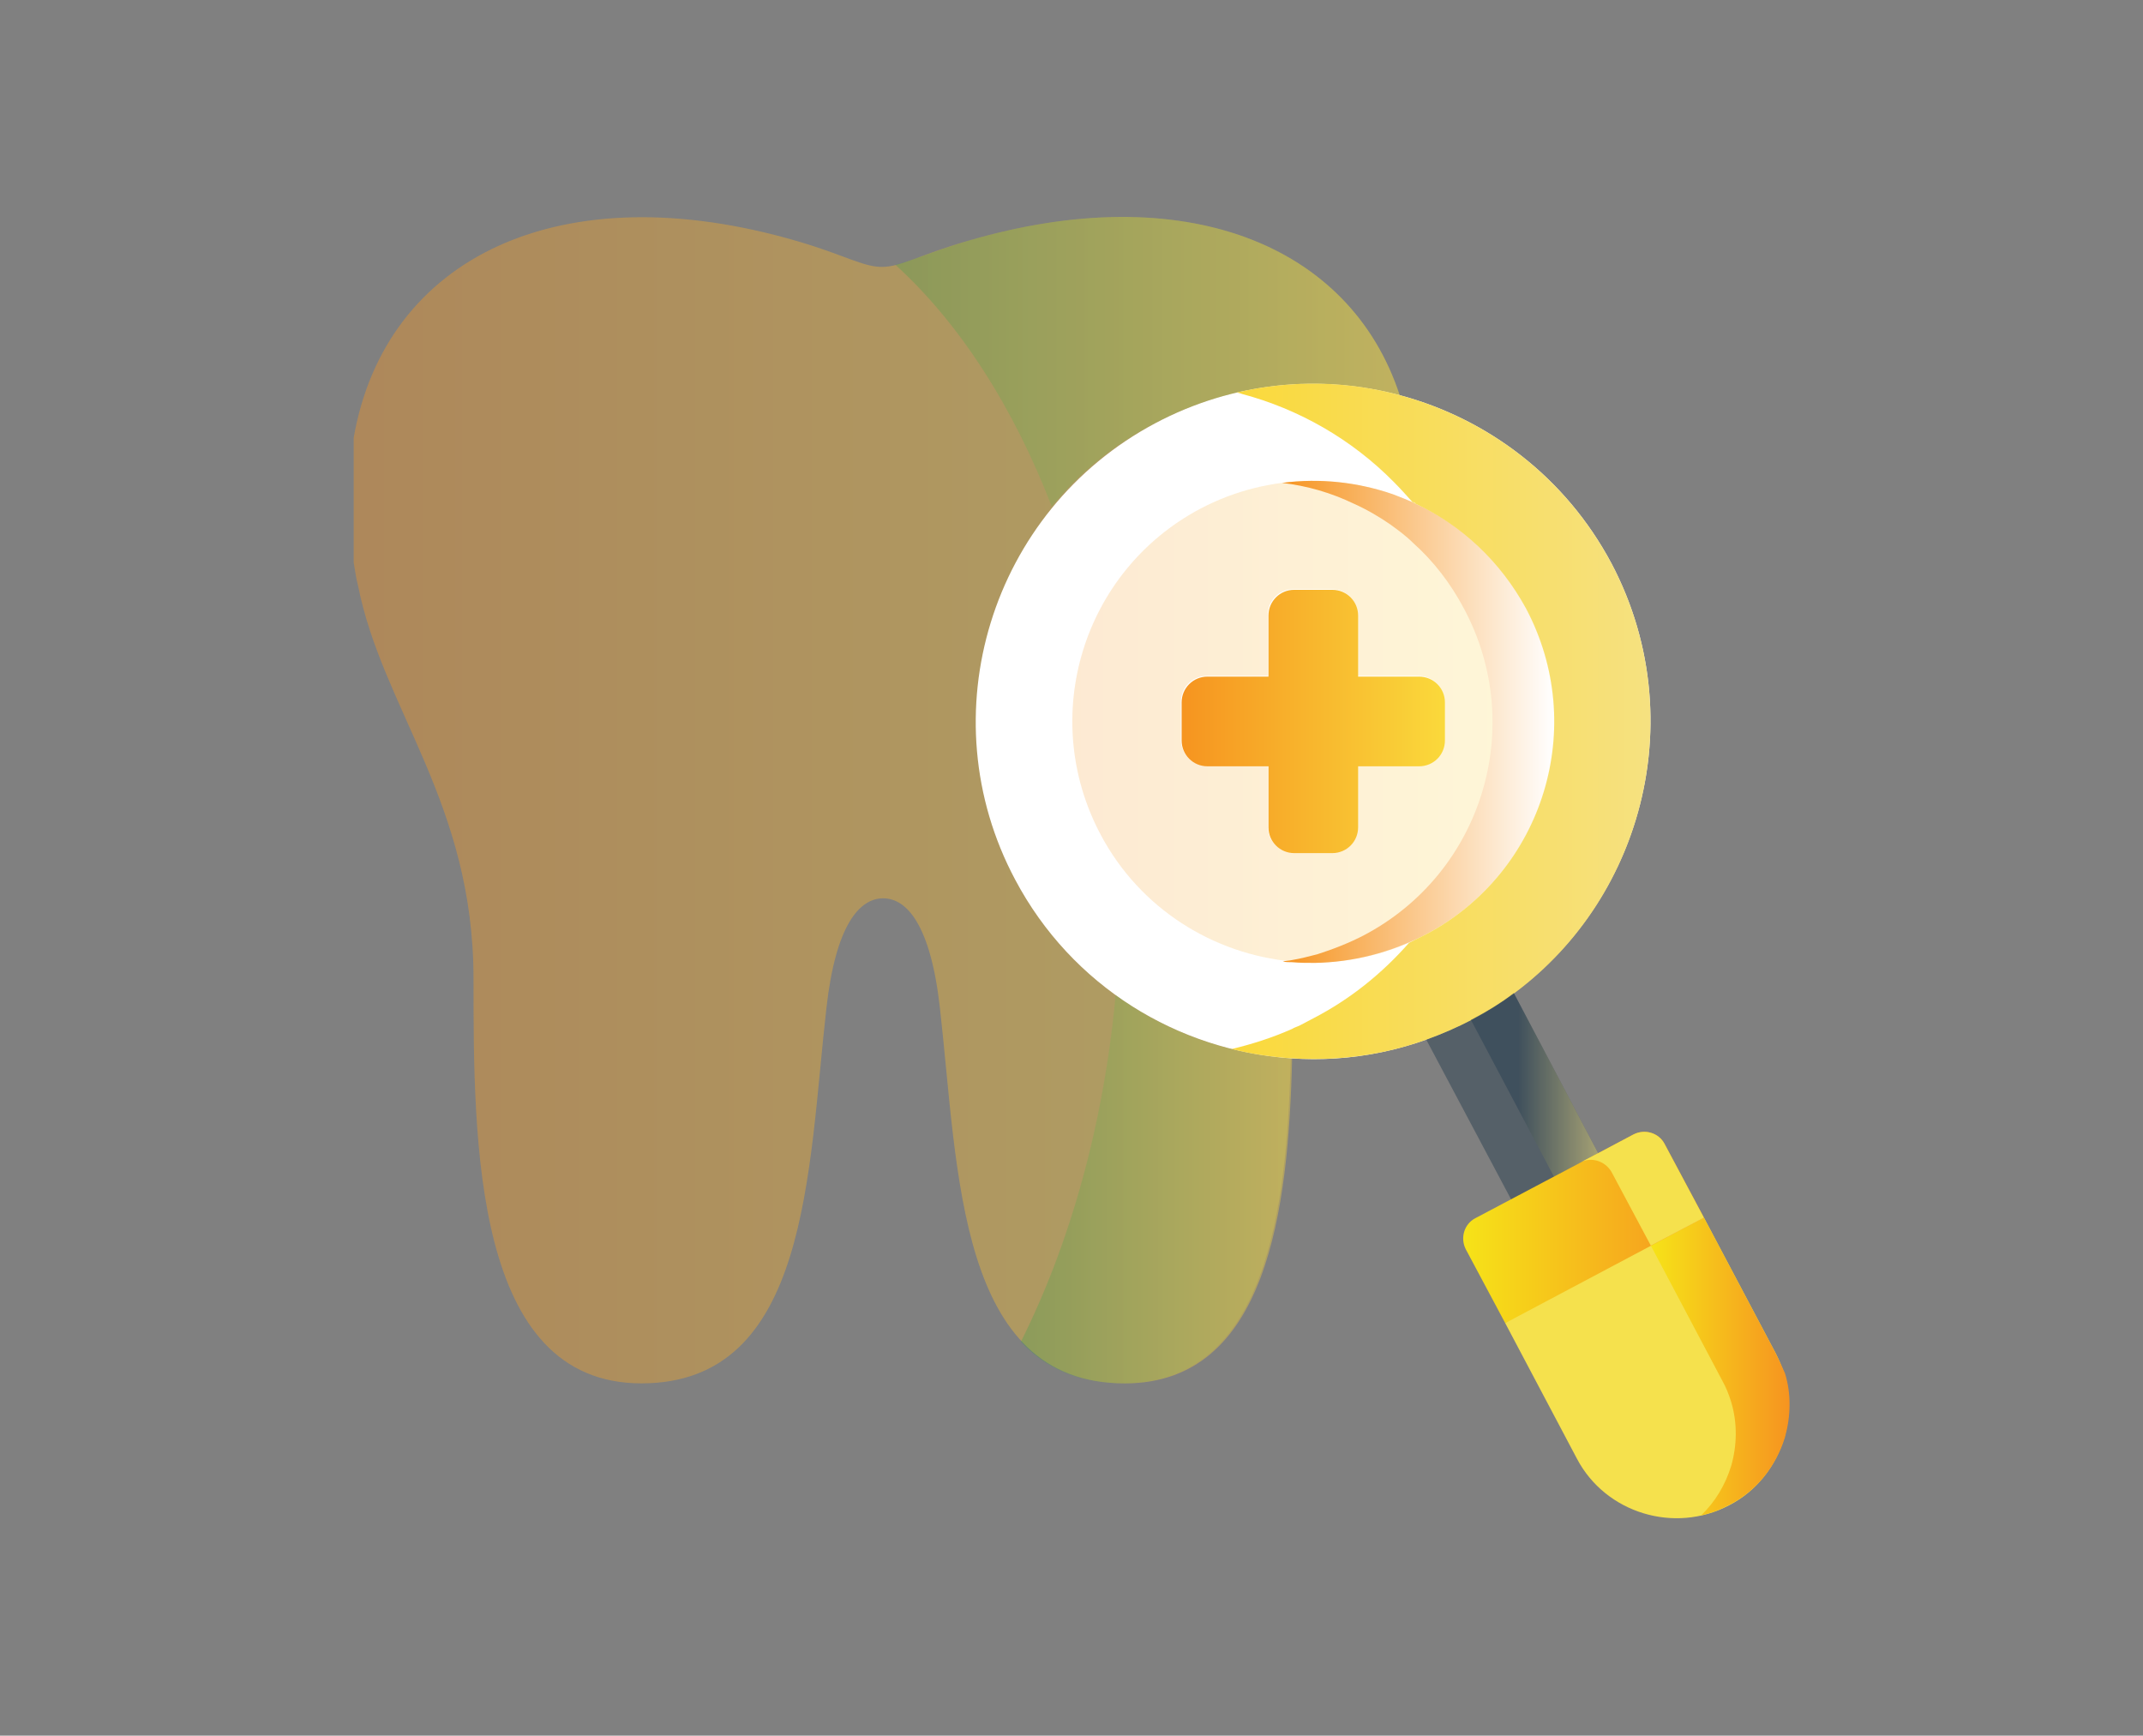
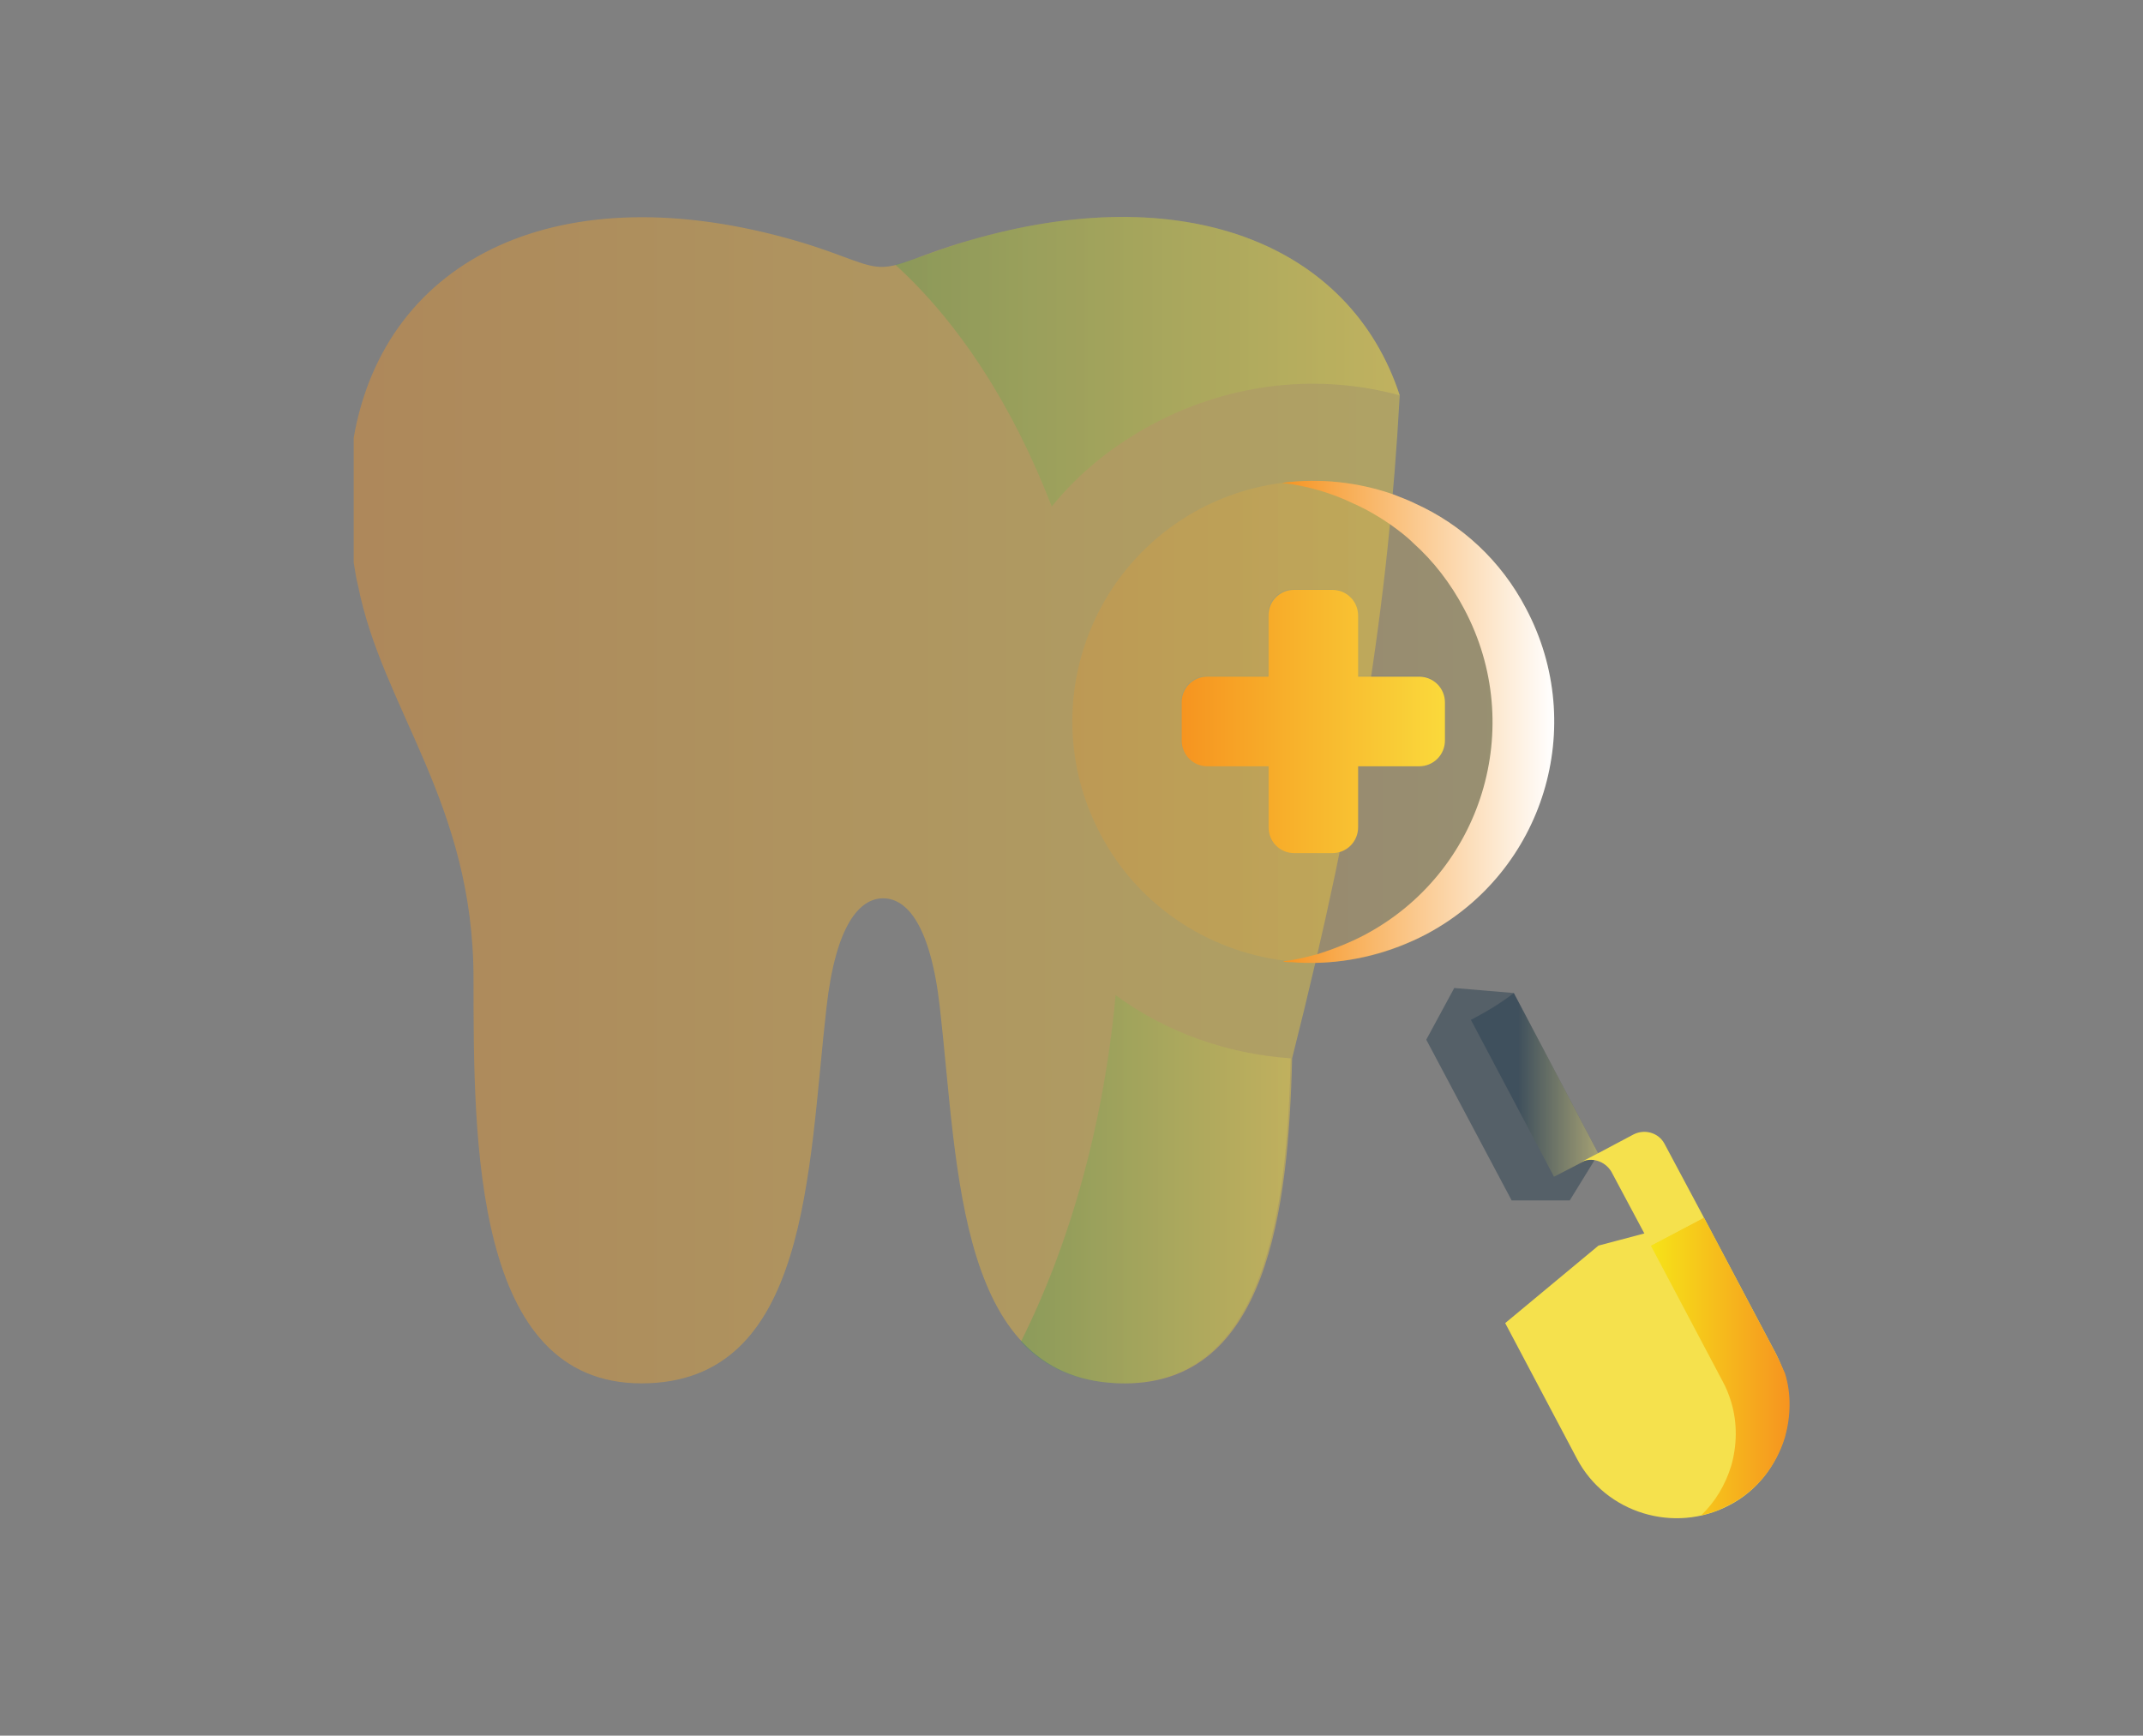
<svg xmlns="http://www.w3.org/2000/svg" xmlns:xlink="http://www.w3.org/1999/xlink" enable-background="new 0 0 298.7 241.9" viewBox="0 0 298.7 241.9">
  <rect x="0" y="0" width="298.7" height="241.9" fill="#808080" stroke="none" />
  <linearGradient id="a">
    <stop offset="0" stop-color="#f69420" />
    <stop offset="1" stop-color="#fad93b" />
  </linearGradient>
  <linearGradient id="b" gradientUnits="userSpaceOnUse" x1="49.34" x2="195.145" xlink:href="#a" y1="111.537" y2="111.537" />
  <linearGradient id="c" gradientUnits="userSpaceOnUse" x1="149.411" x2="216.6" xlink:href="#a" y1="100.542" y2="100.542" />
  <linearGradient id="d" gradientUnits="userSpaceOnUse" x1="164.576" x2="201.434" xlink:href="#a" y1="100.541" y2="100.541" />
  <linearGradient id="e" gradientUnits="userSpaceOnUse" x1="198.705" x2="222.826" y1="152.492" y2="152.492">
    <stop offset="0" stop-color="#2a4051" />
    <stop offset="1" stop-color="#2a4051" />
  </linearGradient>
  <linearGradient id="f" gradientUnits="userSpaceOnUse" x1="209.827" x2="249.376" y1="190.702" y2="190.702">
    <stop offset="0" stop-color="#f5e14d" />
    <stop offset="1" stop-color="#f5e14d" />
  </linearGradient>
  <linearGradient id="g">
    <stop offset="0" stop-color="#23a249" />
    <stop offset="1" stop-color="#f5e14d" />
  </linearGradient>
  <linearGradient id="h" gradientUnits="userSpaceOnUse" x1="124.841" x2="195.145" xlink:href="#g" y1="50.432" y2="50.432" />
  <linearGradient id="i" gradientUnits="userSpaceOnUse" x1="142.241" x2="179.895" xlink:href="#g" y1="165.769" y2="165.769" />
  <linearGradient id="j" gradientUnits="userSpaceOnUse" x1="178.678" x2="216.6" y1="100.539" y2="100.539">
    <stop offset="0" stop-color="#f69420" />
    <stop offset="1" stop-color="#fff" />
  </linearGradient>
  <linearGradient id="k" gradientUnits="userSpaceOnUse" x1="171.582" x2="230.061" y1="100.542" y2="100.542">
    <stop offset="0" stop-color="#fad93b" />
    <stop offset="1" stop-color="#f6e180" />
  </linearGradient>
  <linearGradient id="l" gradientUnits="userSpaceOnUse" x1="204.994" x2="222.826" y1="151.218" y2="151.218">
    <stop offset=".371" stop-color="#2a4051" />
    <stop offset="1" stop-color="#f6e180" />
  </linearGradient>
  <linearGradient id="m">
    <stop offset="0" stop-color="#f6e318" />
    <stop offset="1" stop-color="#f69420" />
  </linearGradient>
  <linearGradient id="n" gradientUnits="userSpaceOnUse" x1="230.104" x2="249.376" xlink:href="#m" y1="190.522" y2="190.522" />
  <linearGradient id="o" gradientUnits="userSpaceOnUse" x1="203.966" x2="237.519" xlink:href="#m" y1="171.115" y2="171.115" />
  <path d="m195.1 55.1c-6.9-21.1-30.1-30.4-60.3-21.5-6.6 1.9-9.2 3.6-11.9 3.6-2.6 0-5.3-1.7-11.8-3.6-32.9-9.6-57.4 2.2-61.8 27.4v17.4c.2 1.1.3 2.1.6 3.2 3.4 17.2 16.1 30.3 16.1 54.8 0 22.8 0 56.4 23.4 56.4s23.2-29.6 25.8-52.4c1.3-11.5 4.6-15.2 7.9-15.2s6.6 3.7 7.9 15.2c2.6 22.8 2.4 52.4 25.8 52.4 19.8 0 22.8-24.1 23.3-45.3 9.2-36.4 13.4-63.4 15-92.4z" fill="url(#b)" opacity=".39" />
-   <path d="m224.6 78.5c-6.4-12-17.2-20.1-29.4-23.4-11.1-3-23.3-1.9-34.2 3.9-22.9 12.2-31.7 40.7-19.5 63.6 7.9 14.9 22.7 23.8 38.4 24.9 8.4.6 17.1-1.1 25.2-5.4 22.9-12.2 31.6-40.7 19.5-63.6z" fill="#fff" />
  <path d="m176.7 94.2v-8.5c0-2 1.6-3.6 3.6-3.6h5.3c2 0 3.6 1.6 3.6 3.6v8.5h2.7 5.8c2 0 3.6 1.6 3.6 3.6v5.3c0 2-1.6 3.6-3.6 3.6h-8.5v8.5c0 2-1.6 3.6-3.6 3.6h-3.4-1.9c-2 0-3.6-1.6-3.6-3.6v-8.5h-8.5c-2 0-3.6-1.6-3.6-3.6v-5.3c0-2 1.6-3.6 3.6-3.6zm36-9.4c-3.5-6.7-9-11.7-15.4-14.6-9.2-4.3-20.3-4.4-30 .7-16.4 8.7-22.6 29-13.9 45.4 5.5 10.4 15.8 16.7 26.7 17.7 6.3.6 12.8-.6 18.7-3.8 16.3-8.7 22.6-29 13.9-45.4z" fill="url(#c)" opacity=".2" />
  <path d="m201.4 97.9c0-2-1.6-3.6-3.6-3.6h-5.8-2.7v-8.5c0-2-1.6-3.6-3.6-3.6h-5.3c-2 0-3.6 1.6-3.6 3.6v8.5h-8.5c-2 0-3.6 1.6-3.6 3.6v5.3c0 2 1.6 3.6 3.6 3.6h8.5v8.5c0 2 1.6 3.6 3.6 3.6h1.9 3.4c2 0 3.6-1.6 3.6-3.6v-8.5h8.5c2 0 3.6-1.6 3.6-3.6z" fill="url(#d)" />
  <path d="m222.8 160.8-11.8-22.4-8.3-.7-3.9 7.2 11.9 22.4h8.1z" fill="url(#e)" opacity=".5" />
  <path d="m247.5 188.6-10-18.9-14.7 3.9-13 10.8 10 18.9c4 7.6 13.6 10.5 21.2 6.5 3.9-2 6.5-5.5 7.7-9.4.8-2.9.9-6 0-8.9-.3-1-.7-1.9-1.2-2.9z" fill="url(#f)" />
  <path d="m195.1 55.1c-6.9-21.1-30.1-30.4-60.3-21.5-5 1.5-7.8 2.8-10 3.3 8.9 8.1 16.4 19.7 21.8 33.7 3.8-4.7 8.6-8.6 14.3-11.6 11-5.8 23.2-6.9 34.2-3.9z" fill="url(#h)" opacity=".25" />
  <path d="m156.6 192.8c19.8 0 22.8-24.1 23.3-45.3-8.8-.6-17.3-3.6-24.4-8.8-1.7 18.2-6.4 34.7-13.2 48.3 3.3 3.6 8 5.8 14.3 5.8z" fill="url(#i)" opacity=".25" />
  <path d="m198.8 130.2c16.4-8.7 22.6-29 13.9-45.4-3.5-6.7-9-11.7-15.4-14.6-1-.5-2.1-.9-3.1-1.3-4.9-1.7-10.2-2.3-15.5-1.6 3.5.4 6.9 1.4 10 2.9 1.8.8 3.5 1.8 5.1 2.9 1.1.8 2.2 1.6 3.2 2.6 2.8 2.5 5.2 5.6 7.1 9.2 8.7 16.4 2.5 36.7-13.9 45.4-2.1 1.1-4.4 2-6.6 2.7-1.2.3-2.3.6-3.5.8-.4.1-.9.1-1.3.2.4.1.9.1 1.3.1 1.1.1 2.1.1 3.2.1 5.2-.1 10.5-1.4 15.5-4z" fill="url(#j)" />
-   <path d="m196.9 69.9c.1.1.3.1.4.2-.1 0-.3-.1-.4-.2zm27.7 8.6c-6.4-12-17.2-20.1-29.4-23.4-7.3-2-15.1-2.2-22.8-.4.3.1.5.1.7.2 7.9 2.1 15.3 6.3 21.2 12.3.9.9 1.7 1.8 2.6 2.8.1.1.3.1.4.2 6.4 3 11.8 8 15.4 14.6 8.7 16.4 2.5 36.7-13.9 45.4-.8.4-1.6.8-2.4 1.2-3.7 4.2-8.1 7.8-13.3 10.5-.6.3-1.3.7-1.9 1-.4.2-.8.3-1.1.5-2.7 1.2-5.5 2.1-8.4 2.8 2.7.7 5.5 1.1 8.3 1.3 6.3.4 12.7-.4 18.8-2.6 2.2-.8 4.3-1.7 6.4-2.8s4-2.3 5.9-3.7c18.3-13.6 24.5-39.1 13.5-59.9z" fill="url(#k)" />
  <path d="m222.8 160.8-11.8-22.4c-1.8 1.4-3.8 2.6-5.9 3.7h-.1l11.6 21.9z" fill="url(#l)" opacity=".5" />
  <path d="m247.5 188.6-10-18.9-7.4 3.9 10 18.9c.5.9.9 1.9 1.2 2.9.9 3 .8 6.1 0 8.9-.8 2.6-2.2 5-4.2 6.9 1.4-.3 2.7-.8 4-1.5 3.9-2 6.5-5.5 7.7-9.4.8-2.9.9-6 0-8.9-.4-.9-.8-1.8-1.3-2.8z" fill="url(#n)" />
-   <path d="m237.5 169.7-5.5-10.3c-.8-1.5-2.7-2.1-4.3-1.3l-4.9 2.6c-5.7 3-11.5 6.1-17.2 9.1-1.5.8-2.1 2.7-1.3 4.3l5.5 10.3z" fill="url(#o)" />
  <path d="m237.5 169.7-5.5-10.3c-.8-1.5-2.7-2.1-4.3-1.3l-4.9 2.6-2.5 1.3c1.5-.8 3.4-.2 4.3 1.3l5.5 10.3z" fill="#f5e14d" />
</svg>